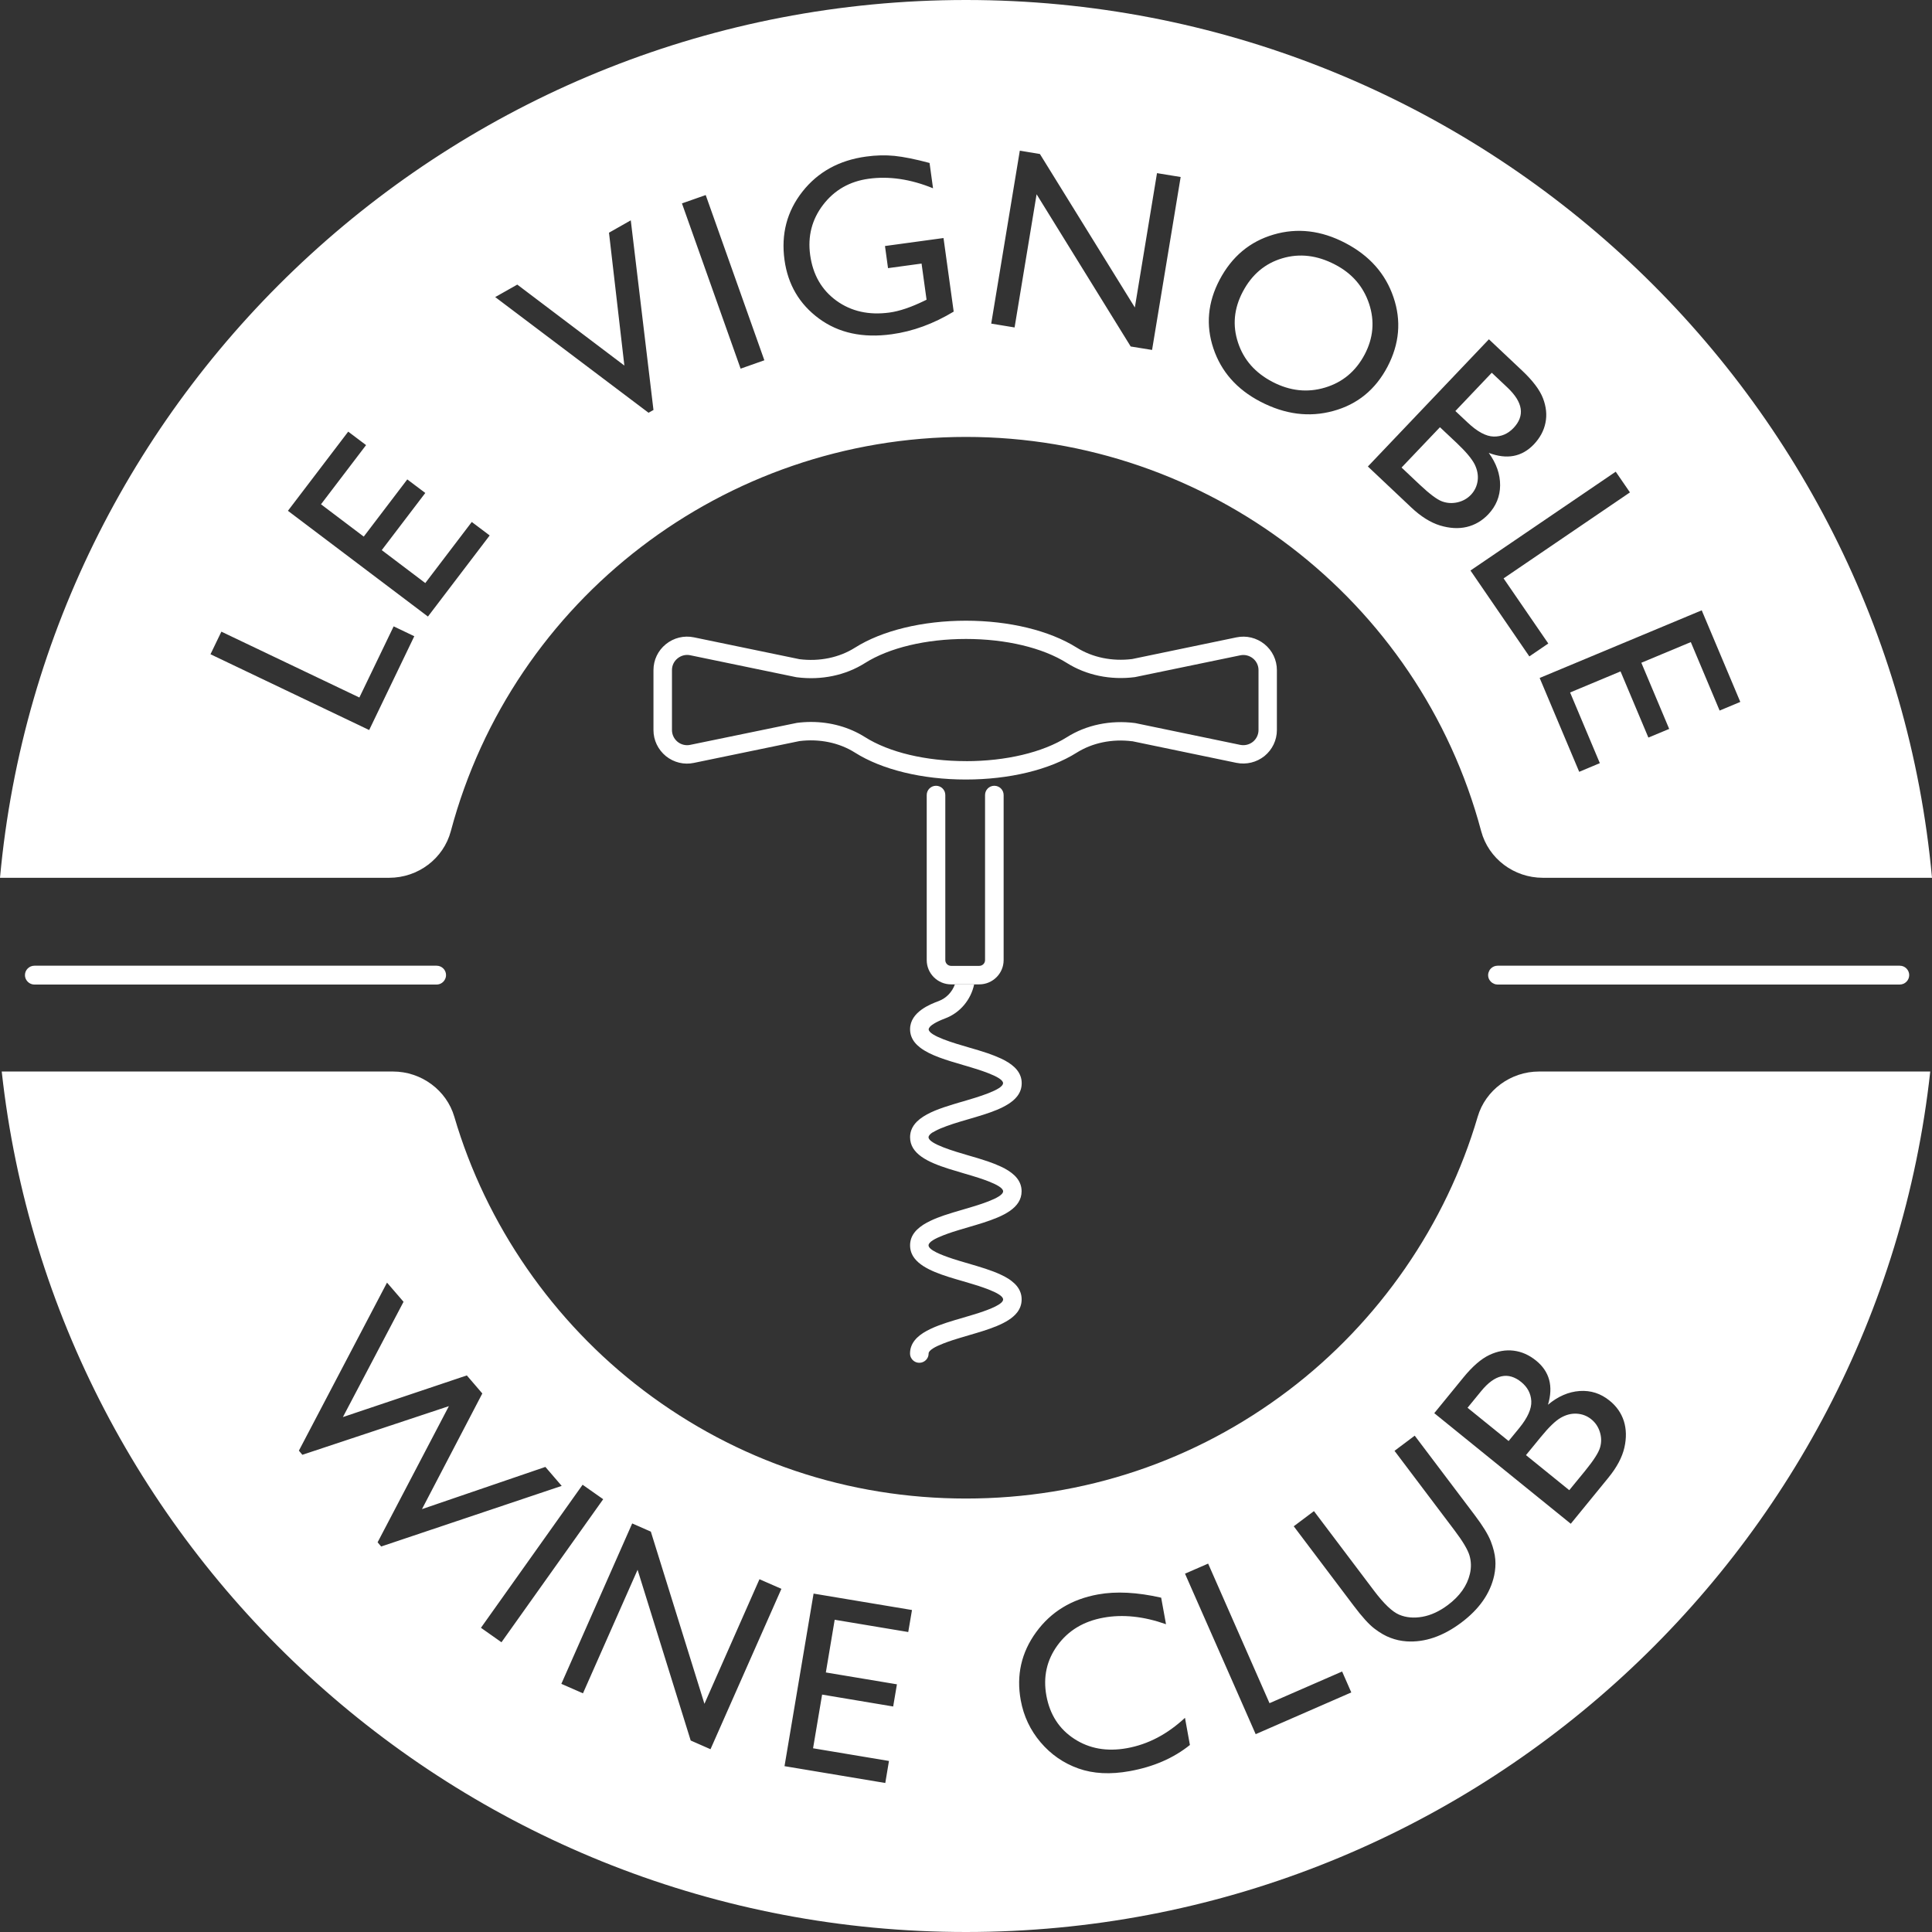
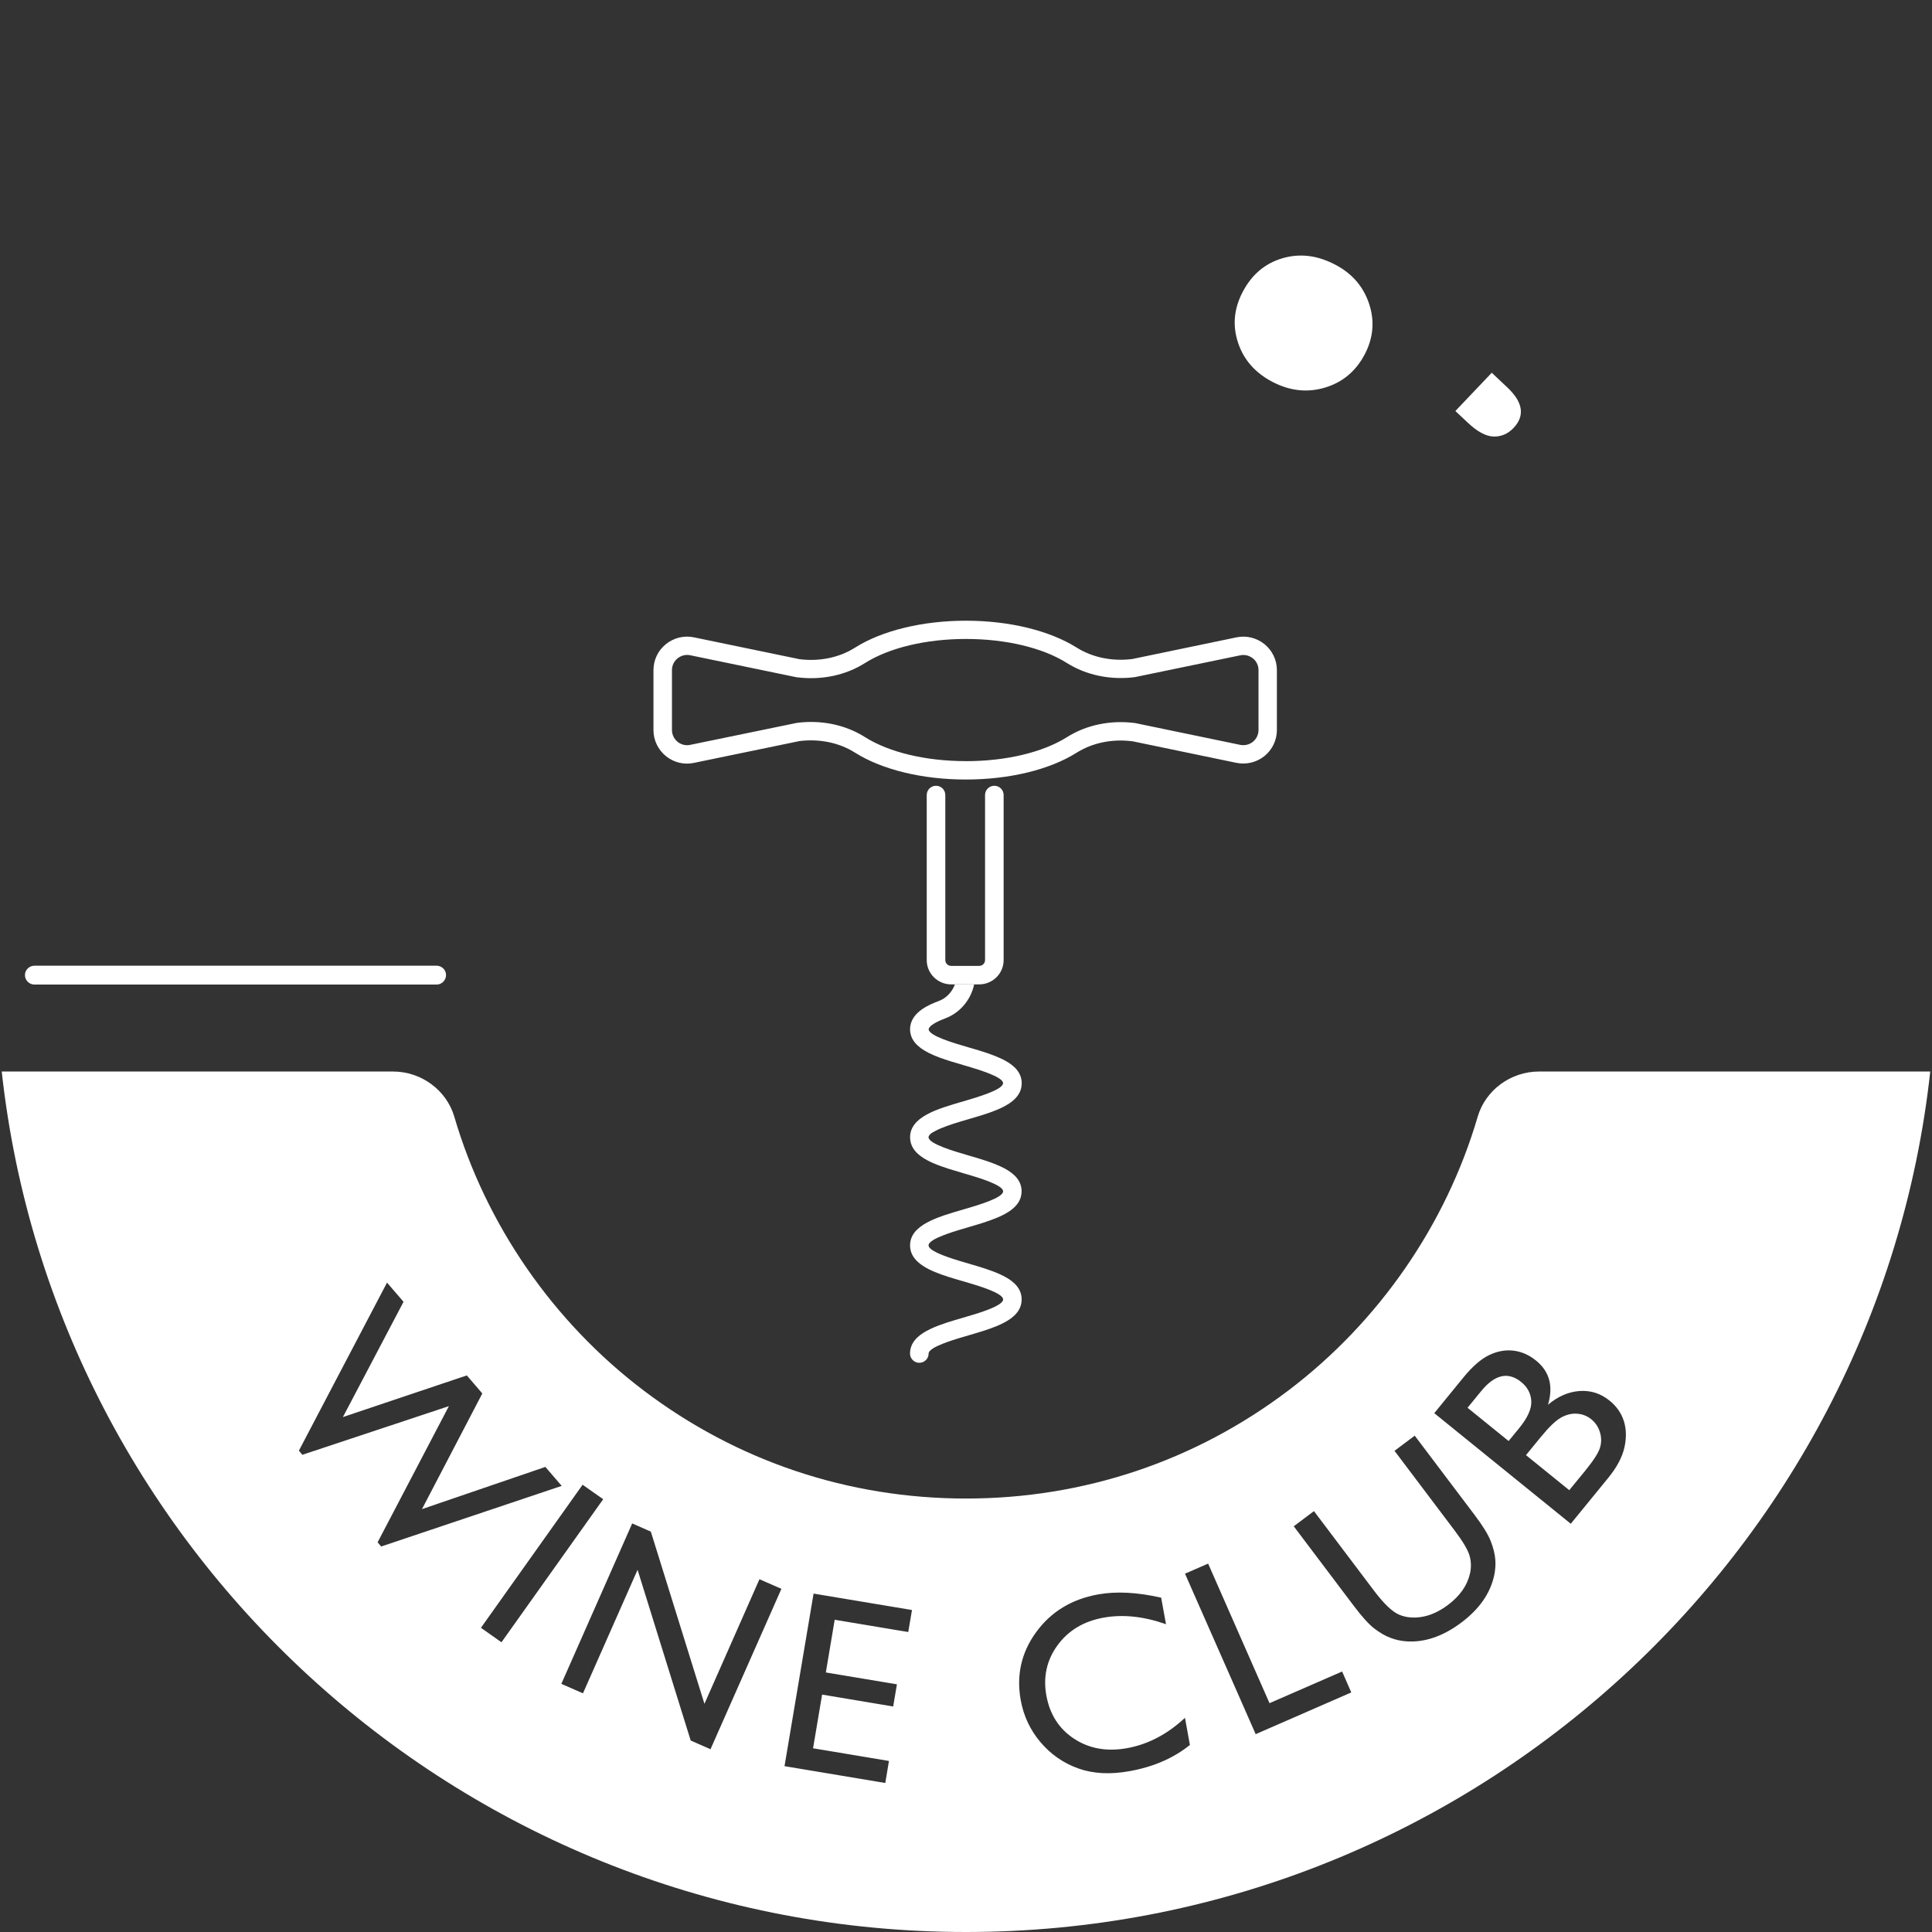
<svg xmlns="http://www.w3.org/2000/svg" fill="none" viewBox="0 0 94 94" height="94" width="94">
  <rect x="0" y="0" width="94" height="94" fill="#333333" stroke="none" />
  <g clip-path="url(#clip0_1016_1788)">
-     <path fill="white" d="M21.935 40.437C24.947 29.144 35.255 21.258 47 21.258C58.745 21.258 69.053 29.144 72.065 40.437C72.421 41.774 73.656 42.708 75.067 42.708H94C91.817 18.794 71.571 0 47 0C22.429 0 2.182 18.794 0 42.708H18.933C20.344 42.708 21.579 41.774 21.935 40.437ZM82.796 29.695L84.673 34.151L83.667 34.572L82.265 31.241L79.858 32.246L81.213 35.465L80.201 35.886L78.846 32.667L76.392 33.692L77.839 37.131L76.835 37.552L74.911 32.986L82.796 29.695ZM79.304 23.957L73.156 28.141L75.331 31.309L74.409 31.937L71.545 27.758L78.612 22.95L79.304 23.957ZM74.071 18.044C74.583 18.529 74.919 18.975 75.075 19.383C75.231 19.794 75.272 20.189 75.193 20.572C75.116 20.957 74.926 21.307 74.627 21.623C74.045 22.23 73.315 22.368 72.434 22.034C72.808 22.549 72.99 23.075 72.987 23.615C72.982 24.154 72.79 24.623 72.411 25.024C72.111 25.34 71.76 25.544 71.361 25.639C70.961 25.733 70.531 25.707 70.064 25.567C69.601 25.424 69.129 25.131 68.656 24.682L66.553 22.697L72.442 16.508L74.071 18.044ZM59.339 13.613C59.934 12.485 60.807 11.753 61.962 11.414C63.117 11.074 64.283 11.21 65.454 11.822C66.627 12.434 67.408 13.312 67.797 14.457C68.189 15.602 68.09 16.733 67.505 17.847C66.919 18.96 66.04 19.677 64.87 19.995C63.699 20.317 62.516 20.164 61.319 19.539C60.174 18.942 59.416 18.08 59.037 16.952C58.66 15.827 58.76 14.712 59.339 13.613ZM49.618 7.332L50.596 7.493L55.215 14.96L56.293 8.424L57.444 8.612L56.053 17.026L55.013 16.858L50.435 9.452L49.364 15.932L48.227 15.745L49.618 7.332ZM39.041 9.324C39.797 8.365 40.829 7.796 42.141 7.618C42.617 7.551 43.078 7.541 43.521 7.584C43.965 7.63 44.533 7.743 45.227 7.929L45.396 9.161C44.305 8.715 43.26 8.561 42.266 8.697C41.339 8.824 40.601 9.245 40.05 9.962C39.502 10.676 39.292 11.493 39.418 12.409C39.551 13.368 39.976 14.107 40.696 14.63C41.416 15.151 42.276 15.342 43.276 15.207C43.762 15.141 44.326 14.949 44.971 14.636L45.081 14.582L44.838 12.824L43.206 13.046L43.058 11.97L45.732 11.605L45.906 11.582L46.401 15.161C45.417 15.755 44.413 16.123 43.383 16.263C41.979 16.457 40.801 16.202 39.848 15.5C38.895 14.799 38.337 13.85 38.17 12.653C37.996 11.391 38.288 10.281 39.041 9.324ZM34.336 9.49L37.189 17.529L36.034 17.937L33.18 9.896L34.336 9.49ZM25.168 13.847L30.378 17.786L29.63 11.322L30.69 10.72L31.794 19.947L31.554 20.082L24.094 14.454L25.168 13.847ZM16.942 21.001L17.811 21.656L15.618 24.536L17.698 26.108L19.816 23.325L20.692 23.985L18.574 26.766L20.692 28.368L22.954 25.396L23.825 26.052L20.821 29.998L14.009 24.853L16.942 21.001ZM10.241 31.832L10.771 30.733L17.485 33.937L19.153 30.475L20.157 30.955L17.962 35.519L10.241 31.832Z" />
    <path fill="white" d="M71.896 54.333C70.356 59.586 67.088 64.316 62.692 67.647C58.151 71.091 52.722 72.91 47 72.91C41.277 72.91 35.849 71.091 31.308 67.647C26.912 64.316 23.643 59.586 22.104 54.333C21.725 53.04 20.498 52.134 19.122 52.134H0.084C2.661 75.645 22.719 94 47 94C71.281 94 91.338 75.645 93.915 52.134H74.878C73.502 52.134 72.275 53.04 71.896 54.333ZM18.372 75.04L21.84 68.415L14.711 70.782L14.542 70.581L18.83 62.405L19.634 63.338L16.684 68.946L22.713 66.92L23.467 67.798L20.531 73.425L26.535 71.372L27.329 72.295L18.546 75.244L18.372 75.04ZM23.4 79.199L28.346 72.239L29.348 72.943L24.399 79.903L23.4 79.199ZM34.569 85.107L33.605 84.683L31.021 76.377L28.364 82.387L27.312 81.926L30.759 74.122L31.666 74.52L34.274 82.898L36.951 76.836L38.019 77.303L34.569 85.107ZM44.19 79.405L40.611 78.808L40.181 81.372L43.639 81.949L43.457 83.028L39.999 82.449L39.559 85.061L43.252 85.678L43.073 86.75L38.17 85.931L39.584 77.535L44.372 78.334L44.19 79.405ZM54.964 86.173C54.024 86.344 53.191 86.301 52.466 86.043C51.741 85.785 51.129 85.359 50.627 84.768C50.125 84.176 49.805 83.497 49.664 82.727C49.441 81.507 49.692 80.4 50.414 79.41C51.137 78.418 52.139 77.808 53.422 77.576C54.306 77.415 55.33 77.469 56.496 77.734L56.731 79.025C55.645 78.642 54.631 78.535 53.691 78.706C52.725 78.88 51.98 79.329 51.452 80.051C50.927 80.773 50.745 81.589 50.911 82.502C51.081 83.423 51.531 84.122 52.267 84.602C53.002 85.081 53.857 85.232 54.833 85.056C55.855 84.872 56.795 84.38 57.654 83.579L57.894 84.9C57.098 85.541 56.122 85.964 54.964 86.173ZM61.094 84.375L60.246 82.446L57.9 77.122L57.656 76.566L58.781 76.076L61.767 82.867L65.3 81.326L65.746 82.344L61.094 84.375ZM72.698 76.655C72.506 77.528 71.973 78.29 71.099 78.946C70.208 79.614 69.317 79.918 68.43 79.859C68.159 79.839 67.9 79.783 67.654 79.688C67.406 79.597 67.149 79.449 66.883 79.247C66.614 79.046 66.273 78.671 65.858 78.119L62.946 74.26L63.929 73.522L66.85 77.392C67.334 78.033 67.744 78.423 68.079 78.563C68.415 78.704 68.791 78.737 69.206 78.663C69.621 78.589 70.031 78.4 70.441 78.094C71.022 77.66 71.381 77.153 71.517 76.576C71.589 76.27 71.581 75.974 71.499 75.688C71.417 75.405 71.174 74.994 70.769 74.459L67.849 70.589L68.832 69.851L71.753 73.719C72.15 74.244 72.408 74.668 72.534 74.992C72.659 75.316 72.731 75.609 72.752 75.869C72.775 76.132 72.752 76.395 72.698 76.655ZM75.316 68.346C75.802 67.938 76.317 67.716 76.858 67.678C77.398 67.642 77.882 67.798 78.31 68.145C78.651 68.418 78.882 68.752 79.007 69.14C79.13 69.53 79.14 69.961 79.033 70.433C78.925 70.905 78.666 71.392 78.254 71.897L76.425 74.137L69.783 68.757L71.199 67.022C71.645 66.476 72.068 66.112 72.465 65.925C72.862 65.737 73.256 65.668 73.646 65.716C74.035 65.764 74.399 65.925 74.739 66.201C75.39 66.731 75.585 67.446 75.316 68.346Z" />
-     <path fill="white" d="M72.864 46.986C72.739 46.986 72.624 47.037 72.539 47.119C72.537 47.121 72.534 47.126 72.529 47.131C72.501 47.159 72.478 47.193 72.46 47.228C72.444 47.259 72.431 47.289 72.421 47.323C72.411 47.361 72.403 47.399 72.403 47.443C72.403 47.537 72.431 47.626 72.483 47.698C72.549 47.795 72.652 47.866 72.77 47.892C72.8 47.897 72.831 47.902 72.862 47.902H92.43C92.683 47.902 92.891 47.695 92.891 47.443C92.891 47.318 92.84 47.203 92.755 47.119C92.671 47.034 92.555 46.986 92.43 46.986H72.862H72.864Z" />
    <path fill="white" d="M76.351 72.504L77.114 71.573C77.537 71.055 77.783 70.67 77.852 70.42C77.924 70.17 77.918 69.92 77.839 69.67C77.76 69.418 77.621 69.214 77.424 69.055C77.222 68.89 76.989 68.8 76.722 68.782C76.458 68.765 76.197 68.831 75.936 68.981C75.674 69.132 75.354 69.443 74.97 69.913L74.245 70.798L76.351 72.504Z" />
    <path fill="white" d="M74.015 67.242C73.377 66.726 72.729 66.872 72.068 67.68L71.402 68.494L73.4 70.112L73.915 69.484C74.327 68.979 74.524 68.54 74.504 68.17C74.483 67.8 74.322 67.492 74.015 67.242Z" />
    <path fill="white" d="M72.67 21.24C73.044 21.248 73.364 21.11 73.638 20.825C74.202 20.23 74.104 19.575 73.346 18.858L72.58 18.136L70.81 19.998L71.402 20.554C71.876 21.003 72.298 21.23 72.67 21.24Z" />
-     <path fill="white" d="M69.068 23.575C69.555 24.034 69.921 24.307 70.164 24.396C70.41 24.485 70.661 24.498 70.92 24.439C71.176 24.378 71.391 24.258 71.566 24.075C71.745 23.886 71.855 23.659 71.893 23.399C71.929 23.136 71.883 22.87 71.752 22.6C71.619 22.332 71.332 21.988 70.892 21.569L70.059 20.786L68.192 22.748L69.068 23.575Z" />
    <path fill="white" d="M61.911 18.58C62.759 19.021 63.609 19.115 64.465 18.858C65.32 18.603 65.966 18.064 66.399 17.243C66.819 16.442 66.891 15.62 66.612 14.778C66.332 13.939 65.782 13.301 64.957 12.873C64.088 12.419 63.235 12.317 62.39 12.567C61.547 12.817 60.904 13.36 60.464 14.199C60.036 15.013 59.959 15.837 60.236 16.671C60.51 17.506 61.071 18.141 61.911 18.58Z" />
    <path fill="white" d="M45.394 55.091C45.427 55.07 45.46 55.05 45.499 55.03C45.576 54.989 45.66 54.948 45.755 54.907C45.942 54.828 46.157 54.752 46.372 54.68C46.641 54.593 46.91 54.514 47.123 54.453C48.076 54.175 49.054 53.892 49.485 53.346C49.628 53.165 49.71 52.953 49.71 52.703C49.71 52.578 49.69 52.463 49.651 52.359C49.574 52.147 49.426 51.966 49.226 51.813C49.177 51.774 49.123 51.736 49.067 51.7C48.957 51.629 48.834 51.563 48.701 51.501C48.504 51.41 48.288 51.325 48.06 51.246C47.758 51.142 47.438 51.05 47.12 50.958C46.444 50.762 45.184 50.397 45.184 50.078C45.184 50.078 45.184 50.05 45.202 50.019C45.222 49.983 45.261 49.932 45.343 49.871C45.376 49.846 45.414 49.82 45.463 49.792C45.581 49.721 45.752 49.639 45.993 49.547C46.713 49.277 47.238 48.642 47.397 47.894H46.459C46.329 48.261 46.044 48.565 45.673 48.705C45.291 48.848 44.279 49.228 44.279 50.075C44.279 50.2 44.3 50.315 44.338 50.42C44.415 50.632 44.564 50.813 44.764 50.966C45.261 51.353 46.072 51.588 46.867 51.82C47.079 51.882 47.346 51.961 47.615 52.047C47.776 52.101 47.937 52.157 48.089 52.216C48.488 52.371 48.803 52.542 48.803 52.7C48.803 53.022 47.543 53.387 46.867 53.586C46.787 53.609 46.708 53.632 46.628 53.654C46.549 53.678 46.47 53.7 46.39 53.726C46.231 53.774 46.078 53.823 45.926 53.874C45.852 53.899 45.775 53.925 45.704 53.953C45.558 54.007 45.417 54.065 45.286 54.127C45.025 54.252 44.797 54.392 44.623 54.56C44.495 54.685 44.395 54.828 44.338 54.986C44.3 55.093 44.279 55.208 44.279 55.333C44.279 56.142 45.148 56.545 46.154 56.866C46.388 56.94 46.628 57.009 46.867 57.081C46.992 57.116 47.141 57.16 47.297 57.208C47.402 57.239 47.507 57.275 47.617 57.308C47.779 57.361 47.94 57.417 48.091 57.476C48.491 57.632 48.806 57.803 48.806 57.963C48.806 58.285 47.545 58.65 46.869 58.846C46.551 58.938 46.231 59.032 45.929 59.134C45.704 59.211 45.486 59.295 45.289 59.389C45.158 59.451 45.035 59.517 44.922 59.588C44.866 59.624 44.815 59.662 44.764 59.701C44.564 59.856 44.415 60.035 44.338 60.247C44.3 60.354 44.279 60.468 44.279 60.591C44.279 60.841 44.361 61.05 44.505 61.234C44.935 61.78 45.911 62.066 46.867 62.341C46.992 62.377 47.141 62.42 47.297 62.469C47.402 62.499 47.507 62.535 47.617 62.568C47.779 62.622 47.94 62.678 48.091 62.736C48.491 62.892 48.806 63.063 48.806 63.224C48.806 63.446 48.209 63.688 47.617 63.882C47.51 63.918 47.402 63.951 47.297 63.981C47.141 64.03 46.995 64.071 46.867 64.109C46.311 64.27 45.745 64.435 45.286 64.652C45.156 64.713 45.032 64.78 44.92 64.851C44.864 64.887 44.812 64.925 44.761 64.963C44.561 65.119 44.413 65.298 44.336 65.51C44.297 65.617 44.277 65.731 44.277 65.854C44.277 65.948 44.305 66.035 44.354 66.106C44.436 66.226 44.571 66.305 44.728 66.305C44.884 66.305 45.022 66.226 45.104 66.106C45.153 66.035 45.181 65.948 45.181 65.854C45.181 65.696 45.496 65.522 45.896 65.367C46.047 65.308 46.208 65.252 46.37 65.198C46.477 65.162 46.585 65.129 46.69 65.099C46.846 65.05 46.992 65.009 47.12 64.971C48.073 64.693 49.052 64.41 49.482 63.864C49.625 63.683 49.707 63.471 49.707 63.221C49.707 63.096 49.687 62.981 49.648 62.877C49.572 62.665 49.423 62.484 49.223 62.331C49.175 62.292 49.121 62.254 49.065 62.218C48.954 62.147 48.831 62.081 48.698 62.02C48.24 61.803 47.673 61.639 47.118 61.476C46.992 61.441 46.844 61.397 46.687 61.349C46.582 61.318 46.475 61.282 46.367 61.249C45.775 61.055 45.178 60.813 45.178 60.591C45.178 60.43 45.494 60.259 45.893 60.104C46.042 60.045 46.206 59.989 46.367 59.935C46.475 59.9 46.582 59.866 46.687 59.836C46.844 59.787 46.99 59.746 47.118 59.708C47.356 59.639 47.597 59.568 47.827 59.494C48.834 59.172 49.705 58.77 49.705 57.961C49.705 57.836 49.684 57.721 49.646 57.616C49.569 57.405 49.42 57.224 49.221 57.07C49.172 57.032 49.118 56.994 49.062 56.958C48.952 56.887 48.829 56.82 48.696 56.759C48.498 56.667 48.283 56.583 48.055 56.504C47.753 56.4 47.433 56.308 47.115 56.216C46.439 56.019 45.178 55.652 45.178 55.333C45.178 55.252 45.258 55.17 45.386 55.088L45.394 55.091Z" />
    <path fill="white" d="M45.542 38.231C45.291 38.231 45.089 38.432 45.089 38.682V46.713C45.089 47.364 45.622 47.894 46.275 47.894H47.645C48.298 47.894 48.831 47.364 48.831 46.713V38.682C48.831 38.432 48.629 38.231 48.378 38.231C48.127 38.231 47.927 38.432 47.927 38.682V46.713C47.927 46.869 47.802 46.994 47.645 46.994H46.275C46.121 46.994 45.993 46.869 45.993 46.713V38.682C45.993 38.432 45.791 38.231 45.542 38.231Z" />
    <path fill="white" d="M1.675 46.986C1.422 46.986 1.214 47.19 1.214 47.443C1.214 47.537 1.243 47.626 1.294 47.698C1.376 47.82 1.517 47.902 1.675 47.902H21.243C21.402 47.902 21.541 47.82 21.622 47.698C21.671 47.624 21.702 47.537 21.702 47.443C21.702 47.19 21.497 46.986 21.243 46.986H1.675Z" />
    <path fill="white" d="M55.084 36.062L60.159 37.116C60.643 37.213 61.137 37.093 61.524 36.784C61.906 36.47 62.126 36.011 62.126 35.521V32.603C62.126 32.113 61.906 31.651 61.522 31.34C61.135 31.029 60.638 30.909 60.156 31.011L55.084 32.065C54.108 32.187 53.15 31.988 52.382 31.506C51.06 30.677 49.098 30.2 46.995 30.2C44.892 30.2 42.919 30.677 41.6 31.511C40.832 31.996 39.874 32.195 38.898 32.072L33.762 31.009C33.278 30.909 32.781 31.031 32.396 31.343C32.012 31.654 31.794 32.113 31.794 32.605V35.524C31.794 36.014 32.015 36.473 32.399 36.789C32.786 37.1 33.283 37.22 33.762 37.118L38.895 36.057C39.871 35.935 40.832 36.134 41.598 36.618C42.914 37.45 44.879 37.927 46.992 37.927C49.106 37.927 51.063 37.453 52.382 36.623C53.148 36.141 54.108 35.942 55.082 36.065L55.084 36.062ZM46.995 37.032C45.048 37.032 43.258 36.606 42.082 35.861C41.318 35.379 40.407 35.126 39.459 35.126C39.231 35.126 38.998 35.141 38.767 35.172L33.58 36.241C33.365 36.287 33.139 36.231 32.968 36.093C32.794 35.95 32.694 35.741 32.694 35.519V32.6C32.694 32.378 32.794 32.172 32.968 32.032C33.142 31.891 33.365 31.835 33.585 31.881L38.736 32.947L38.77 32.952C39.958 33.105 41.136 32.861 42.084 32.261C43.265 31.516 45.056 31.088 46.998 31.088C48.939 31.088 50.725 31.514 51.906 32.256C52.853 32.853 54.029 33.098 55.218 32.945L60.343 31.884C60.559 31.838 60.784 31.894 60.958 32.032C61.132 32.172 61.232 32.381 61.232 32.6V35.519C61.232 35.741 61.132 35.95 60.961 36.09C60.786 36.231 60.561 36.284 60.343 36.241L55.253 35.185L55.22 35.179C54.032 35.026 52.856 35.269 51.908 35.868C50.73 36.608 48.939 37.034 46.998 37.034L46.995 37.032Z" />
  </g>
  <defs>
    <clipPath id="clip0_1016_1788">
      <rect fill="white" height="94" width="94" />
    </clipPath>
  </defs>
</svg>